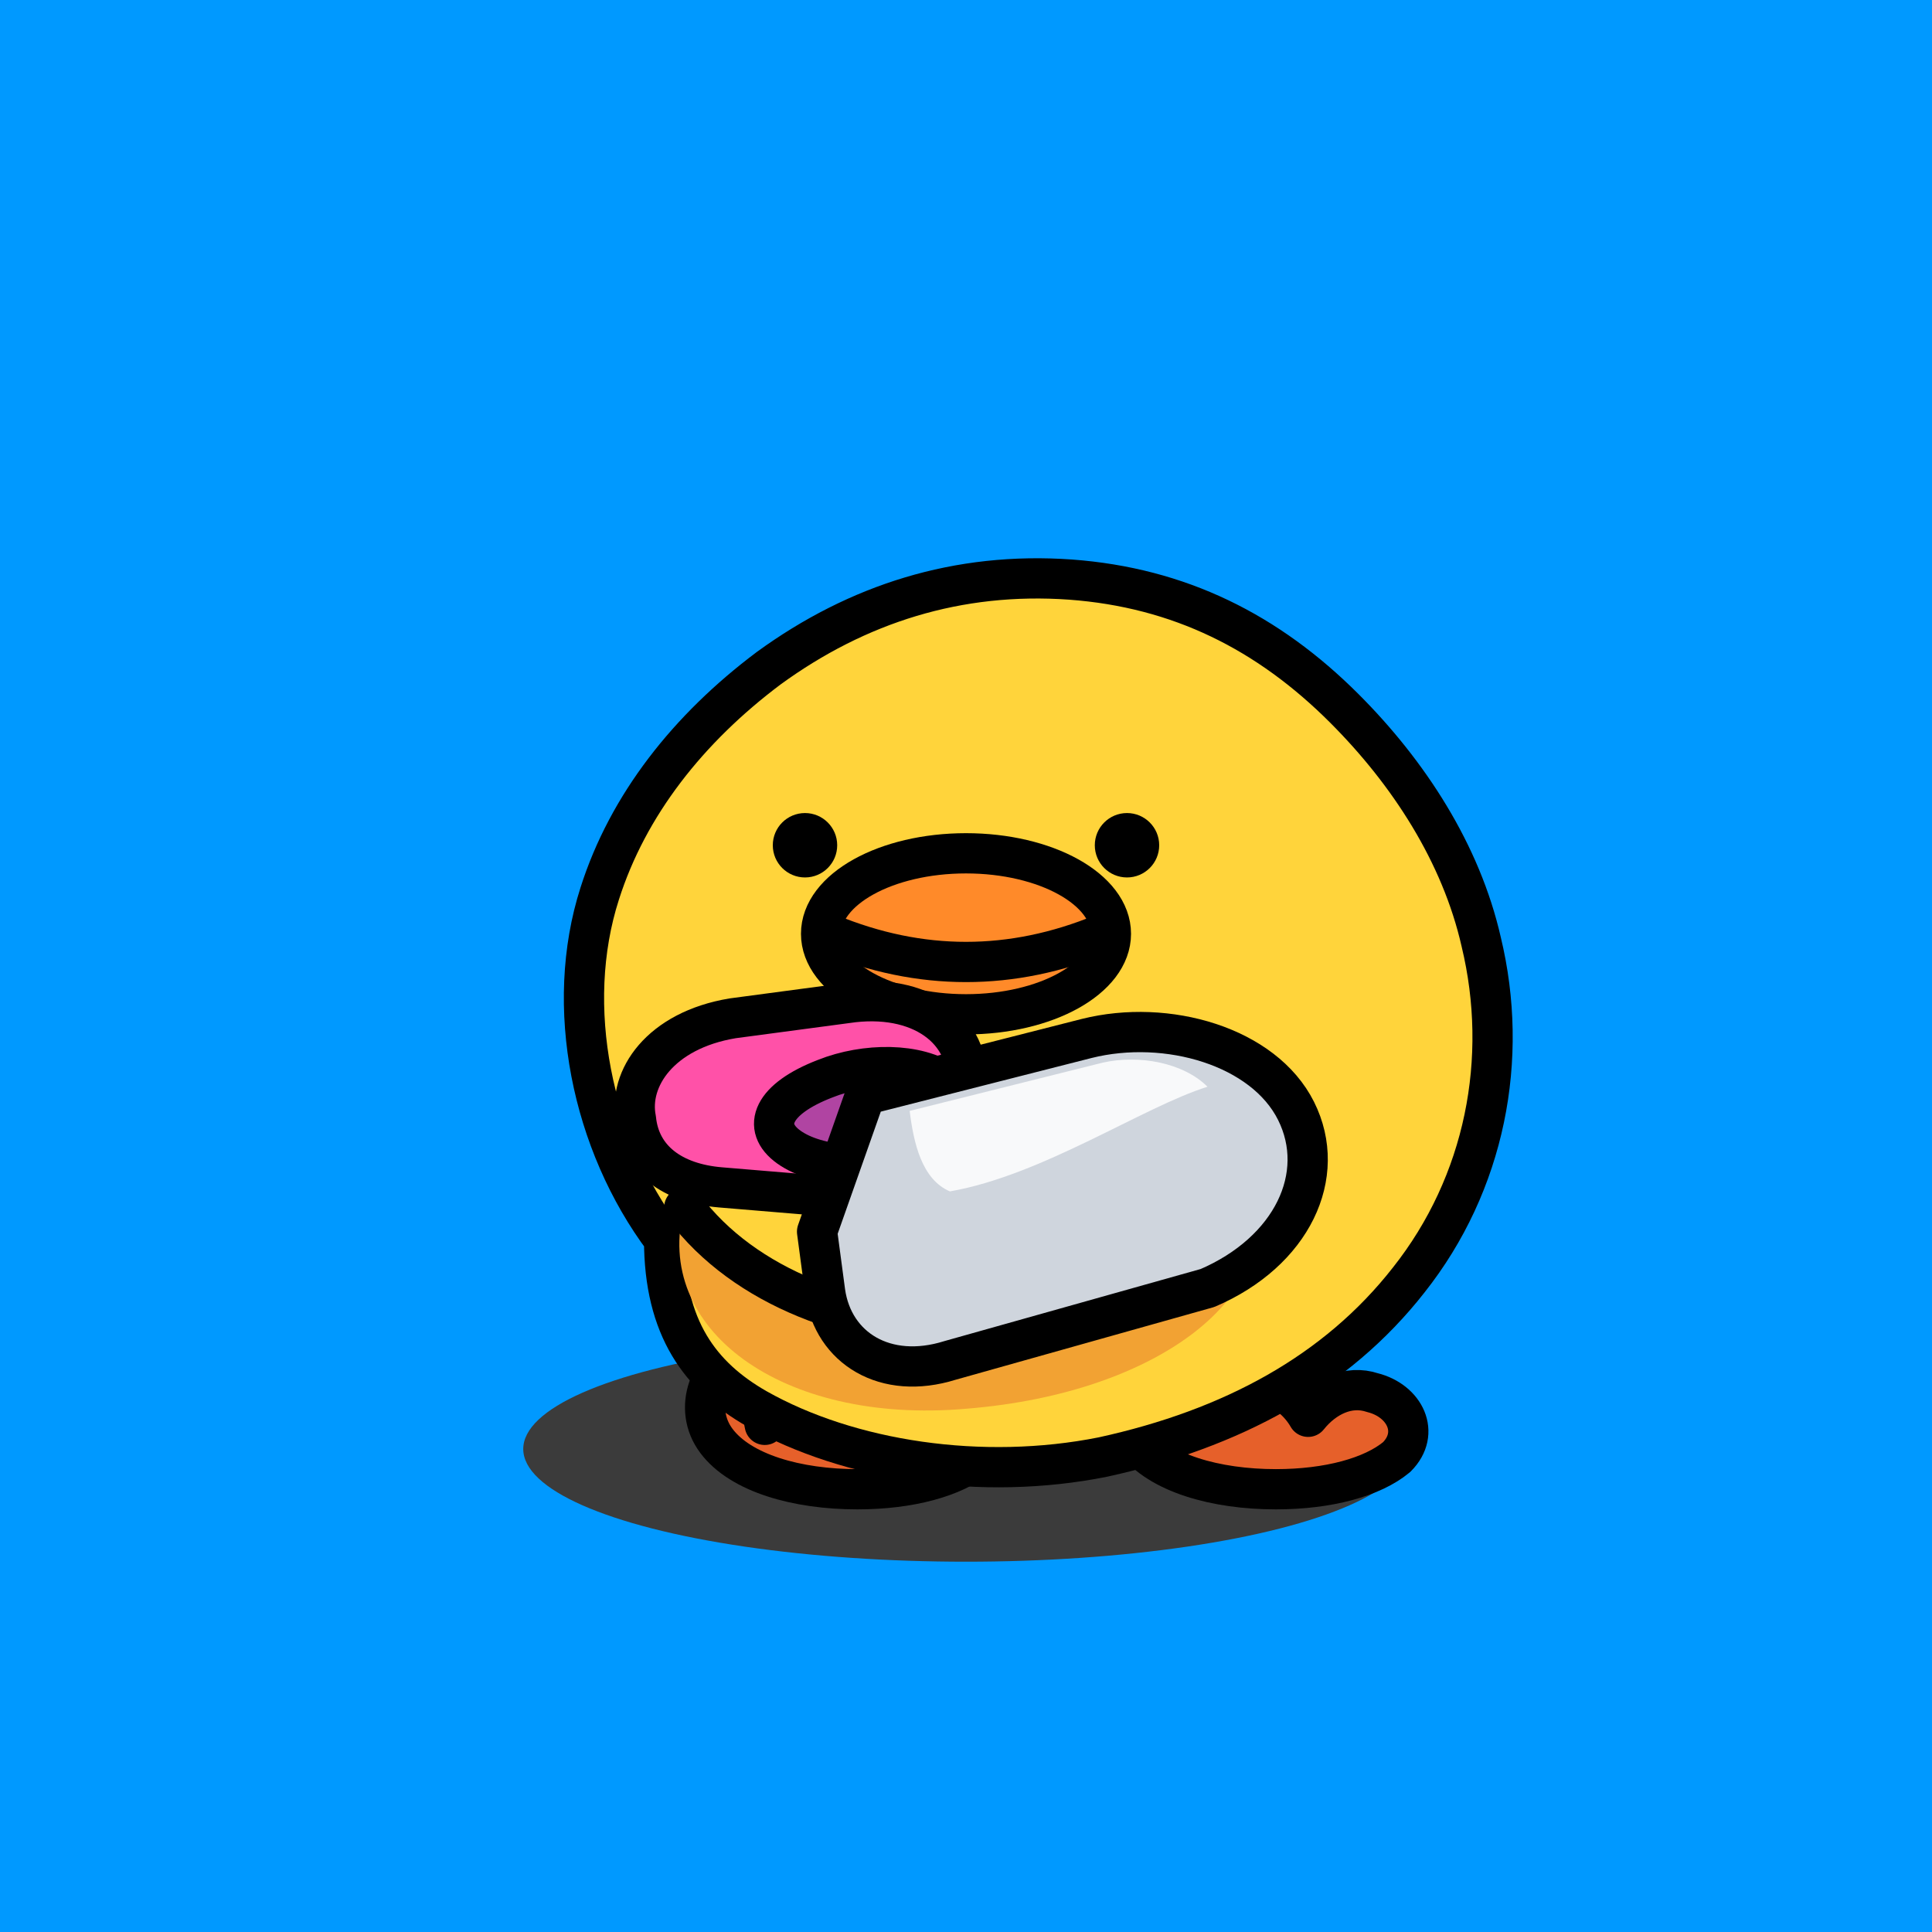
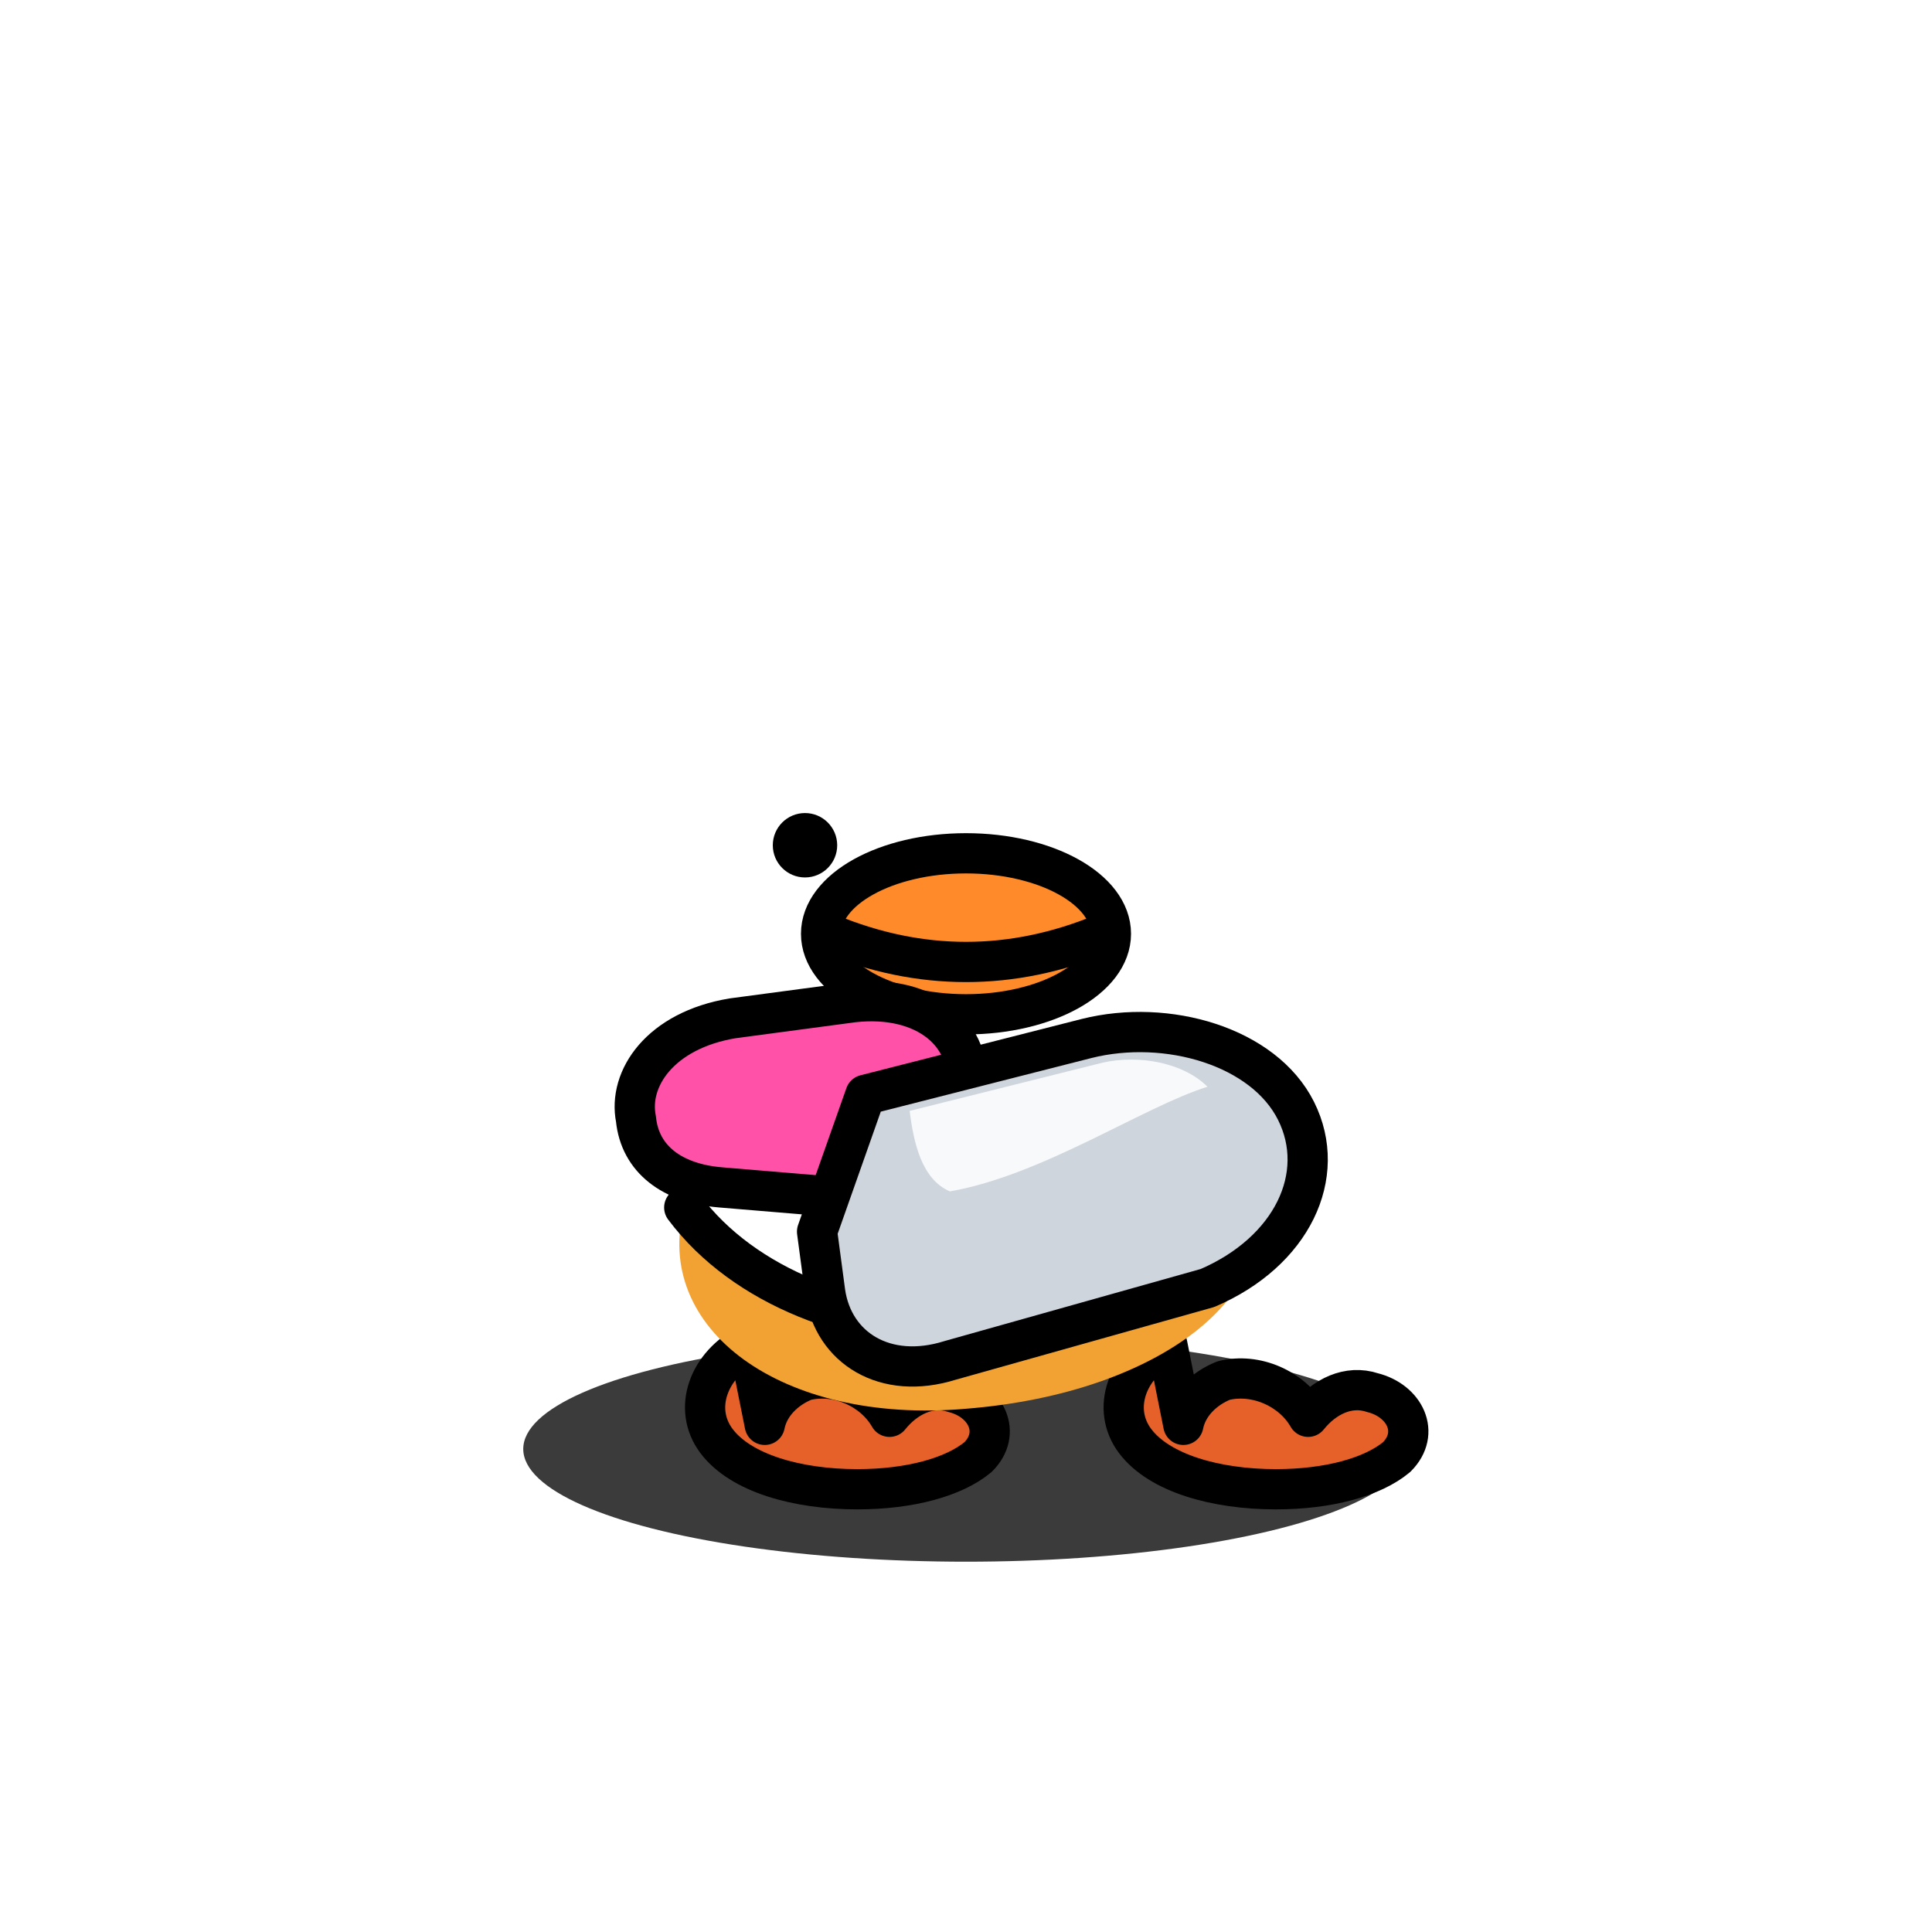
<svg xmlns="http://www.w3.org/2000/svg" viewBox="0 0 480 480" width="100%" height="100%" role="img" aria-label="Cute yellow duck holding a cleaver">
  <title>Duck With Cleaver</title>
  <desc>Layered SVG recreation of a cartoon duck on a blue background with a shadow, bold outlines, and a cleaver.</desc>
  <defs>
    <style>
      .outline { stroke:#000; stroke-width:10; stroke-linecap:round; stroke-linejoin:round; }
      .no-stroke { stroke:none; }
    </style>
  </defs>
  <g id="bg">
-     <rect x="0" y="0" width="480" height="480" fill="#09f" />
-   </g>
+     </g>
  <g id="shadow">
    <ellipse cx="240" cy="360" rx="110" ry="28" fill="#3b3b3b" class="no-stroke" />
  </g>
  <g id="duck">
    <g id="feet" fill="#e6602a">
      <path class="outline" d="         M186 334         c-10 5 -14 16 -8 24         c6 8 20 12 35 12         c13 0 24 -3 30 -8         c6 -6 2 -14 -6 -16         c-6 -2 -12 1 -16 6         c-4 -7 -13 -11 -21 -9         c-5 2 -9 6 -10 11 z" />
      <path class="outline" d="         M290 334         c-10 5 -14 16 -8 24         c6 8 20 12 35 12         c13 0 24 -3 30 -8         c6 -6 2 -14 -6 -16         c-6 -2 -12 1 -16 6         c-4 -7 -13 -11 -21 -9         c-5 2 -9 6 -10 11 z" />
    </g>
    <g id="body">
-       <path class="outline" fill="#ffd43b" d="         M165 308         c-18 -24 -25 -58 -16 -86         c7 -22 22 -41 42 -56         c22 -16 47 -24 75 -22         c27 2 49 13 68 32         c16 16 29 36 34 58         c7 29 1 60 -18 84         c-18 23 -44 37 -76 44         c-30 6 -63 1 -86 -12         c-14 -8 -23 -20 -23 -42 z" />
      <path fill="#f2a233" class="no-stroke" d="         M170 300         c30 40 110 40 140 0         c8 20 -20 46 -70 50         c-46 4 -78 -20 -70 -50 z" />
      <path class="outline" fill="none" d="         M170 300         c30 40 110 40 140 0" />
      <path class="outline" fill="none" d="         M160 278         c12 -20 46 -30 78 -28" />
    </g>
    <g id="face">
      <circle cx="200" cy="210" r="8" fill="#000" class="no-stroke" />
-       <circle cx="280" cy="210" r="8" fill="#000" class="no-stroke" />
      <ellipse cx="240" cy="232" rx="36" ry="20" fill="#ff8a29" class="outline" />
      <path d="M206 232                Q240 246 274 232" fill="none" class="outline" />
    </g>
    <g id="knife">
      <path class="outline" fill="#ff51a8" d="         M158 278         c-2 -10 6 -22 24 -25         l30 -4         c18 -2 30 8 28 22         c-2 14 -18 24 -37 26         l-24 -2         c-12 -1 -20 -7 -21 -17 z" />
-       <path class="outline" fill="#b044a2" d="         M205 268         c10 -4 23 -4 30 1         c7 5 6 14 -6 18         c-12 4 -26 3 -33 -2         c-7 -5 -4 -12 9 -17 z" />
      <path class="outline" fill="#cfd5dd" d="         M215 272         L270 258         c20 -5 44 2 52 18         c8 16 -1 35 -22 44         l-64 18         c-16 5 -29 -3 -31 -17         l-2 -15         z" />
      <path fill="#ffffff" opacity="0.85" class="no-stroke" d="         M226 276         l48 -12         c9 -2 20 0 26 6         c-16 5 -41 22 -64 26         c-7 -3 -9 -12 -10 -20 z" />
    </g>
  </g>
</svg>